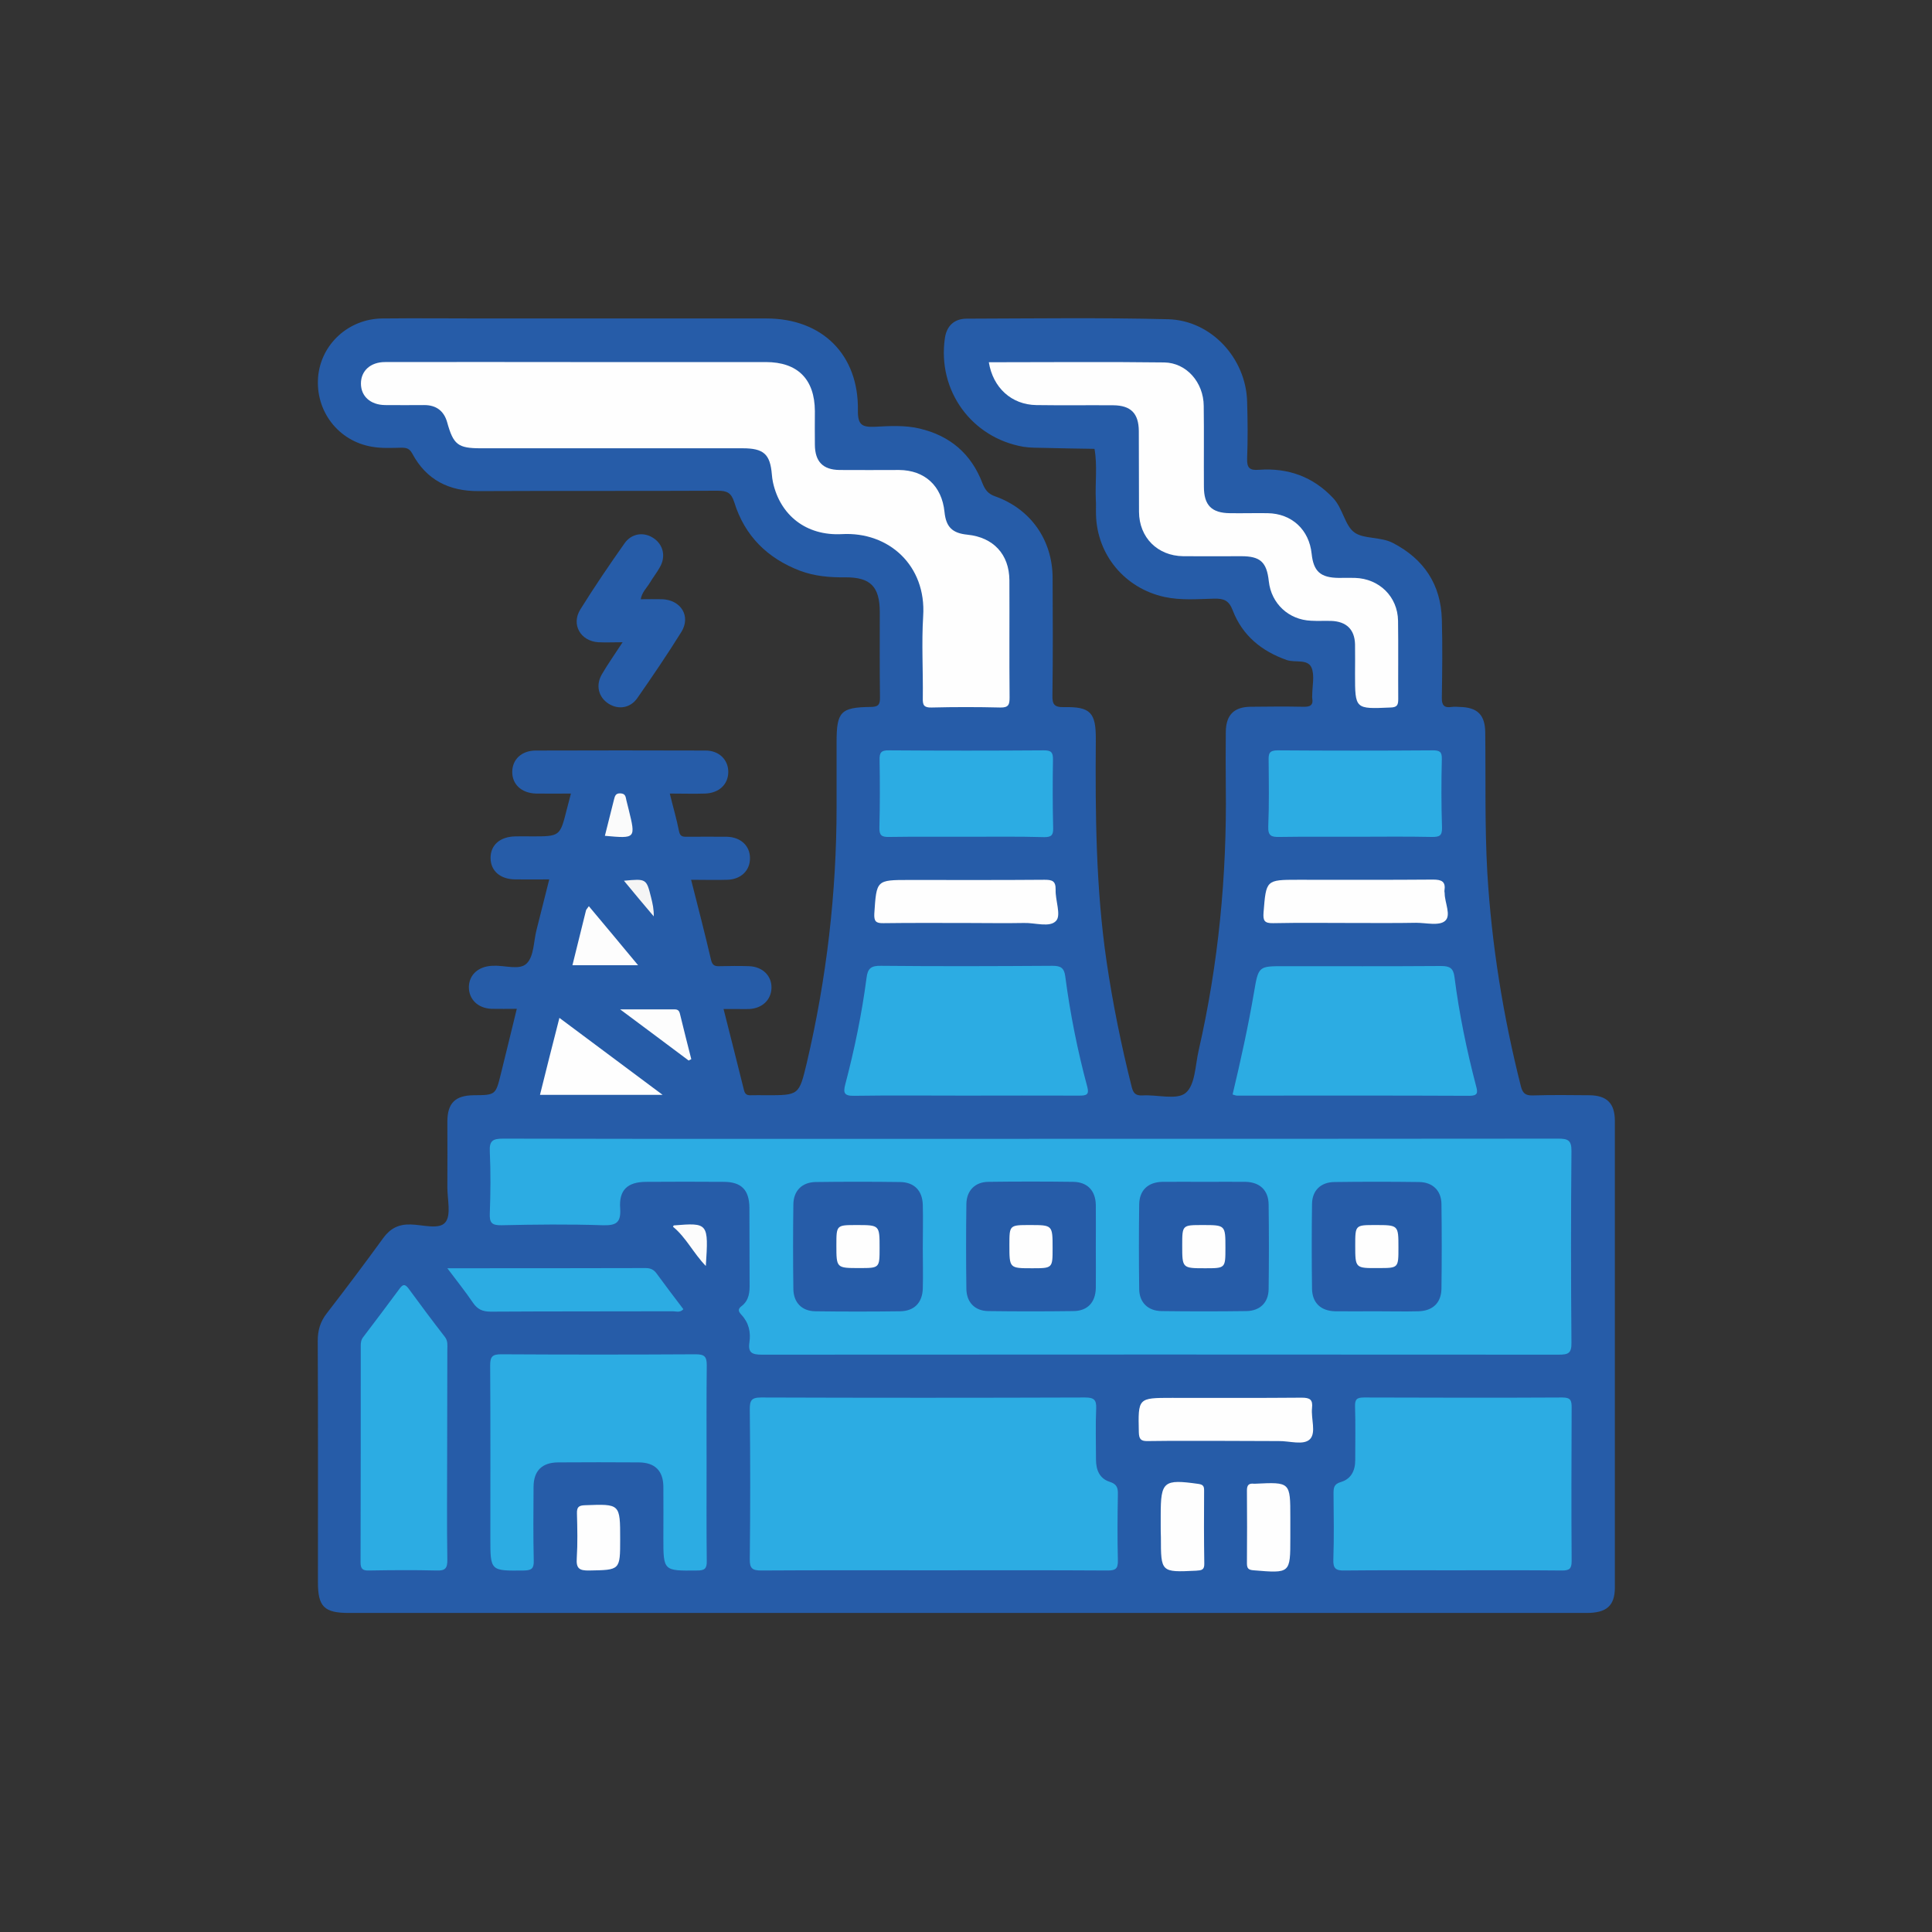
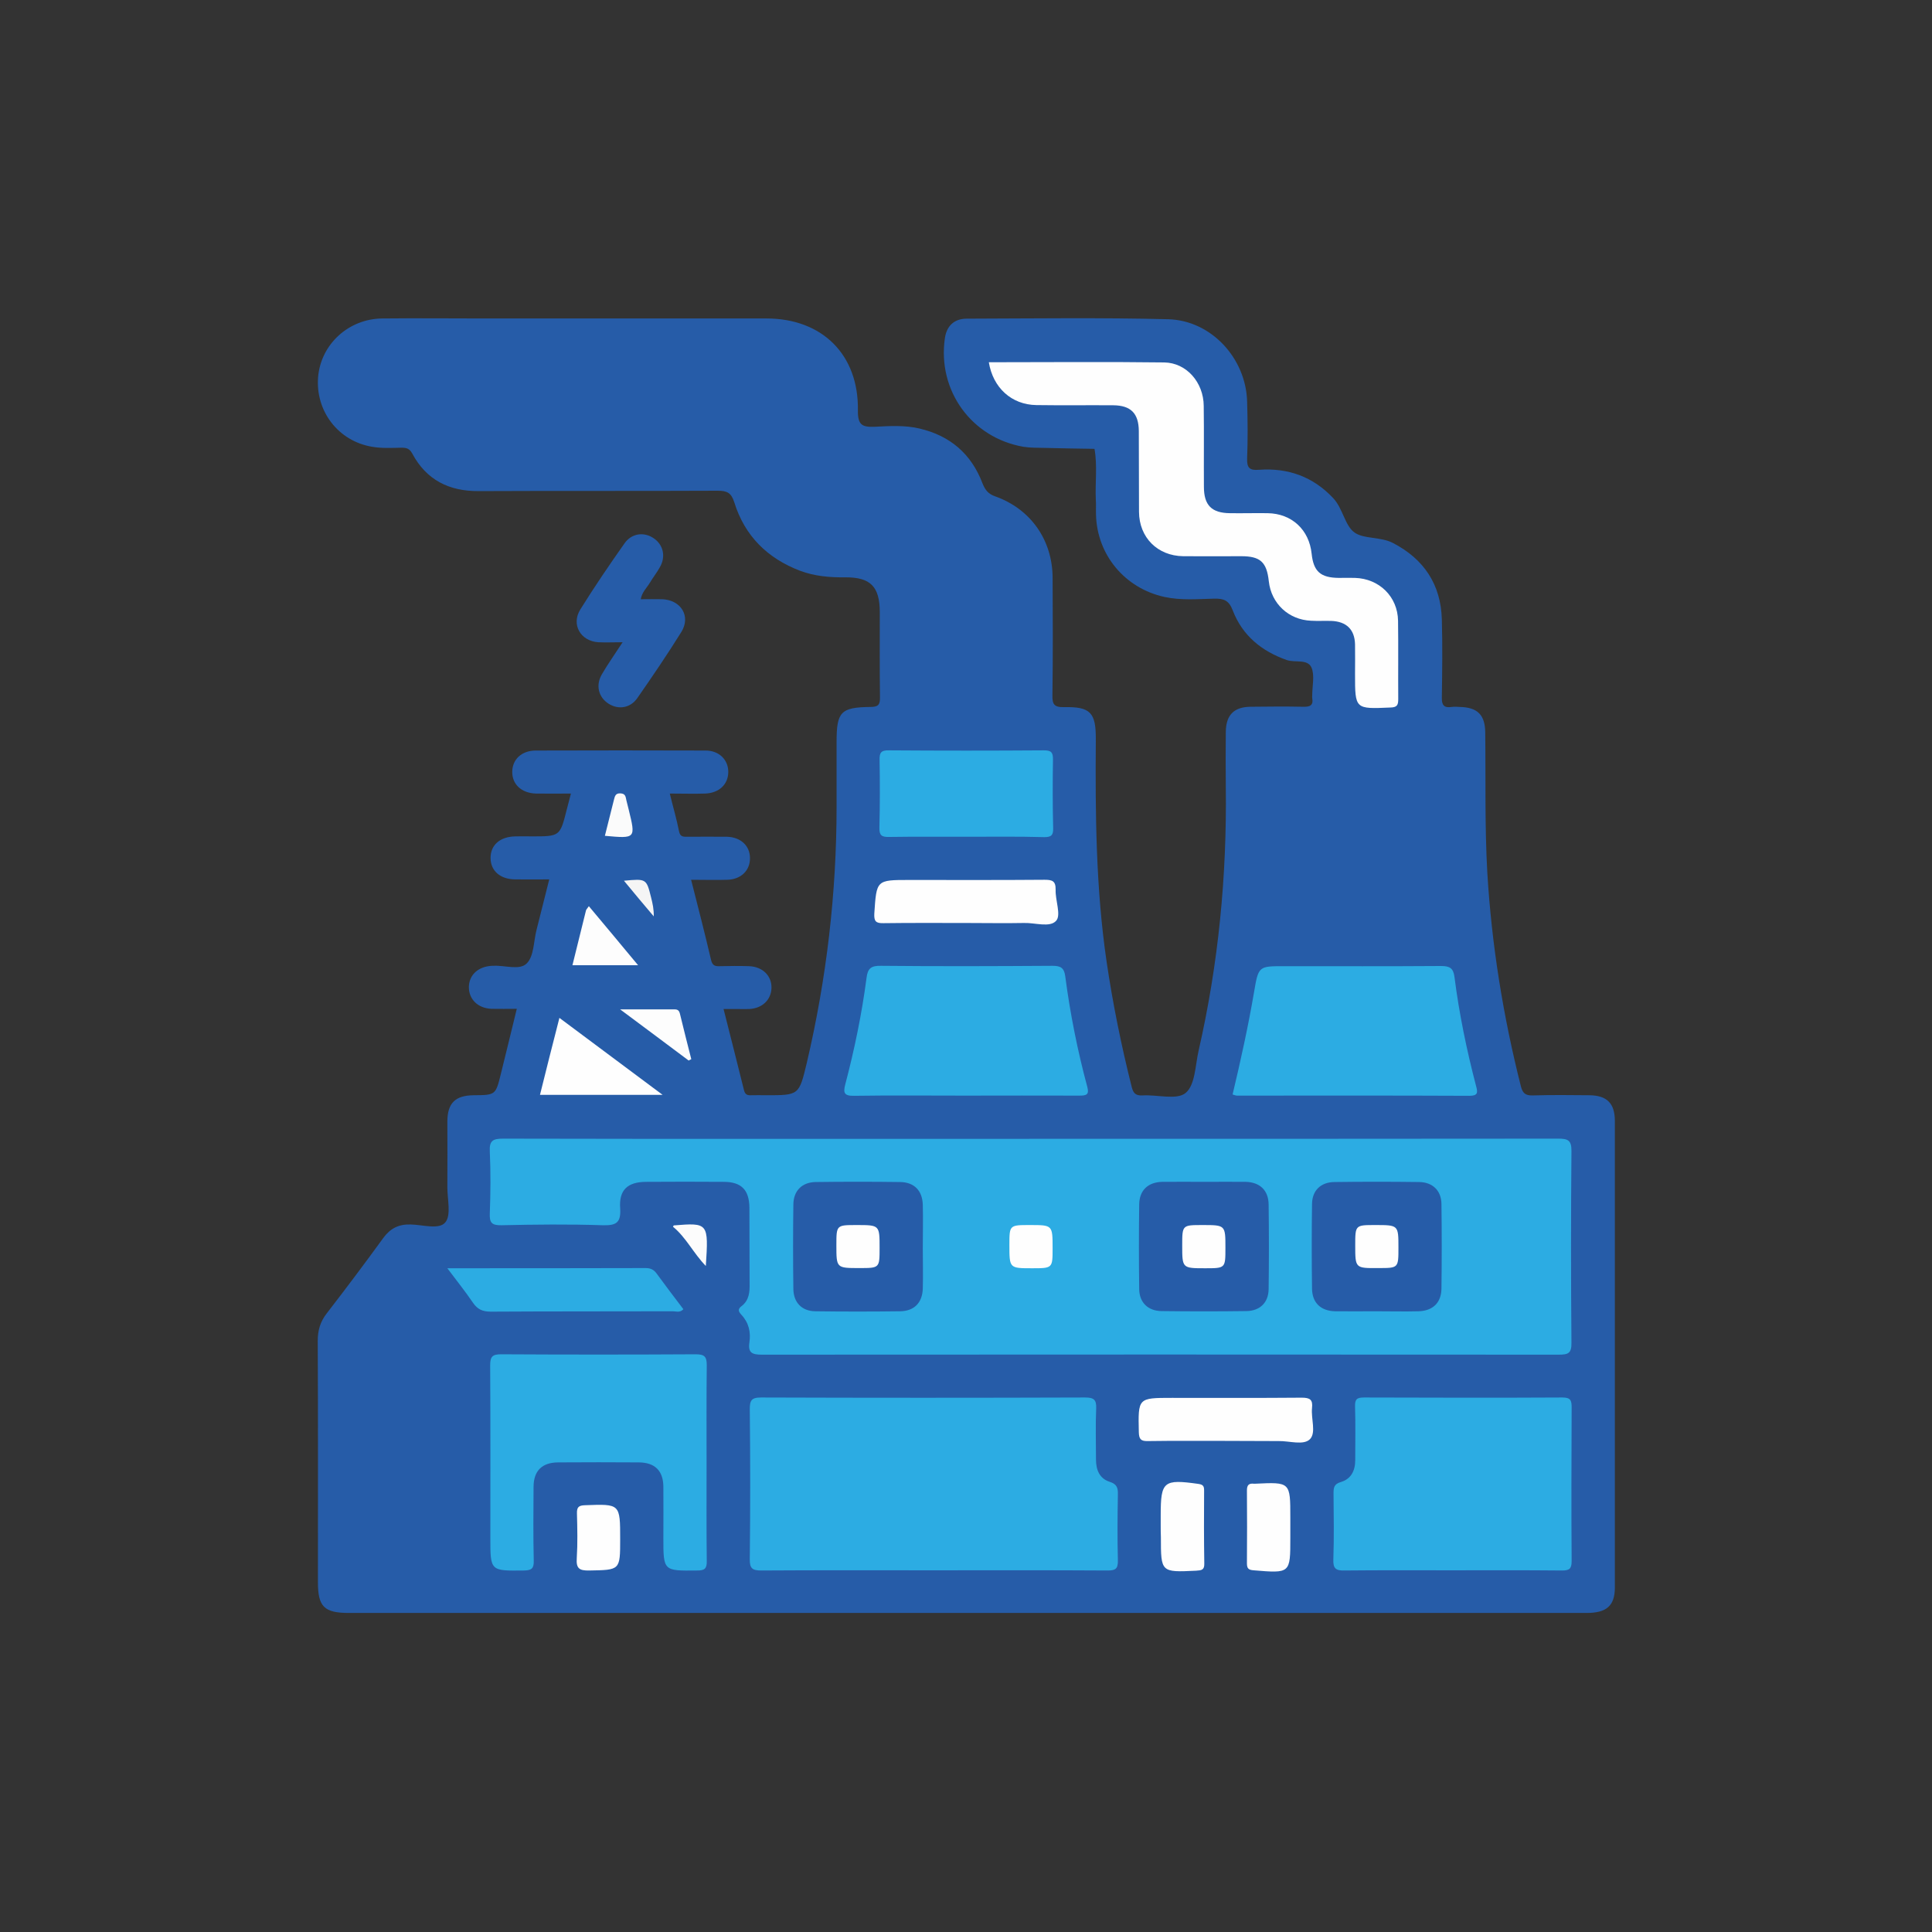
<svg xmlns="http://www.w3.org/2000/svg" id="Layer_1" x="0px" y="0px" viewBox="0 0 1024 1024" style="enable-background:new 0 0 1024 1024;" xml:space="preserve">
  <rect x="0" y="0" width="1024" height="1024" fill="#333333" stroke="none" />
  <style type="text/css">	.st0{fill:#265CA8;}	.st1{fill:#2CACE3;}	.st2{fill:#FEFEFE;}	.st3{fill:#FDFDFD;}	.st4{fill:#FBFBFB;}	.st5{fill:#FCFCFC;}	.st6{fill:#F5F5F5;}</style>
  <g>
    <path class="st0" d="M302.6,420.6c-6.6,0-12.5,0.1-18.5,0c-7.7-0.2-12.7-4.9-12.6-11.6c0.1-6.5,4.9-11.1,12.3-11.2  c30.1-0.1,60.1-0.1,90.2,0c7.2,0,12.1,5,12,11.5c-0.1,6.5-4.9,11-12.2,11.3c-6,0.2-11.9,0-18.8,0c1.7,7,3.6,13.4,4.9,20  c0.6,3.1,2.4,2.9,4.6,2.9c6.9,0,13.8-0.1,20.8,0c7.3,0.2,12.2,4.8,12.2,11.3c0.1,6.5-4.7,11.3-12,11.5c-6.2,0.2-12.4,0-19.2,0  c3.7,14.5,7.3,28.5,10.6,42.6c0.7,2.7,1.9,3.3,4.4,3.2c5.2-0.1,10.5-0.2,15.8,0c7.2,0.3,12,5.2,11.8,11.6  c-0.2,6.2-4.8,10.7-11.7,11.1c-2.1,0.1-4.3,0-6.4,0c-2.1,0-4.3,0-7.3,0c3.7,14.6,7.3,28.8,10.8,42.9c0.6,2.5,1.8,2.9,3.9,2.8  c2.6-0.1,5.2,0,7.9,0c17.4,0,17.4,0,21.5-17.1c10.5-44.7,15.8-90,15.8-135.9c0-11.4,0-22.9,0-34.3c0-15.9,2.2-18.3,17.9-18.5  c4,0,5.2-1,5.1-5.1c-0.2-15-0.1-30-0.1-45c0-13.7-4.9-18.7-18.4-18.6c-8.2,0.1-16.2-0.6-23.9-3.5c-17.3-6.6-29.3-18.5-34.8-36.2  c-1.6-5.1-3.8-6.2-8.8-6.2c-42.2,0.2-84.5,0-126.7,0.2c-15.7,0.1-27.7-5.9-35.2-19.9c-1.4-2.6-3-3.1-5.6-3.1  c-5.2,0.1-10.6,0.4-15.7-0.5c-18-3-30.1-19-28.6-37c1.5-17.4,16.2-30.9,34.2-31c17.9-0.2,35.8,0,53.7,0c49.9,0,99.8,0,149.7,0  c29.6,0,49,19.2,48.5,48.8c-0.1,7.6,2.2,8.9,9,8.6c7.8-0.4,15.7-0.9,23.5,0.9c16.4,3.8,27.6,13.5,33.5,29c1.4,3.5,3,5.7,6.8,7  c18.8,6.7,30.3,23.1,30.4,43.1c0.1,20.7,0.2,41.5-0.1,62.2c-0.1,4.8,0.8,6.5,6.1,6.4c14.1-0.3,17,2.9,16.9,17.2  c-0.3,39.3,0,78.6,5.7,117.6c3.3,22.4,7.8,44.5,13.3,66.4c0.8,3.1,1.8,4.8,5.7,4.6c7.8-0.5,18.2,2.6,22.9-1.3  c5.1-4.2,5.1-14.7,6.9-22.5c10.5-45.9,15-92.5,14.4-139.6c-0.1-9.8-0.1-19.5,0-29.3c0.1-8.9,4.3-13.2,13.1-13.3  c9.3-0.1,18.6-0.2,27.9,0c3.6,0.1,5.5-0.7,4.8-4.6c-0.1-0.5,0-1,0-1.4c0-5,1.4-10.6-0.4-14.8c-2.1-4.7-8.7-2.4-13.2-4  c-13.3-4.7-23.4-13-28.5-26.2c-2-5.3-4.6-6.4-9.8-6.3c-8.8,0.2-17.6,1-26.4-0.9c-21-4.6-35.8-22.3-36.3-43.7  c-0.1-2.6,0.1-5.2-0.1-7.9c-0.4-9,0.9-18-0.7-26.9c-8.8-0.1-17.6-0.3-26.3-0.5c-3.8-0.1-7.7,0-11.4-0.6  c-27.5-4.8-45.6-29.8-41.6-57.5c0.9-6.5,4.9-10.4,11.6-10.4c35.6-0.1,71.1-0.6,106.7,0.3c22.9,0.6,41.3,20.7,41.9,43.7  c0.3,10,0.4,20,0,30c-0.2,5.2,1.4,6.5,6.3,6.1c15.3-1.1,28.6,3.6,39.3,15c5.2,5.5,6.2,14.7,11.4,18.3c5,3.5,13.8,2.1,20.3,5.5  c16.4,8.5,25.4,22,25.9,40.5c0.4,13.8,0.2,27.6,0,41.4c-0.1,4.1,1.2,5.6,5.2,5c1.4-0.2,2.9-0.1,4.3,0c9.4,0.2,13.4,4.2,13.5,13.5  c0.3,24.8-0.3,49.5,1.1,74.3c2.3,38.4,8.4,76.1,17.8,113.3c0.9,3.5,2.3,4.9,6.2,4.8c10-0.3,20-0.2,30.1-0.1  c9.3,0.1,13.5,4.3,13.5,13.6c0,82.4,0,164.8,0,247.3c0,9.7-4.4,13.5-15,13.5c-79,0-158,0-237,0c-139.6,0-279.3,0-418.9,0  c-13.2,0-16.5-3.3-16.5-16.3c0-42.6,0.1-85.3-0.1-127.9c0-5.5,1.3-10.1,4.7-14.5c10.2-13.2,20.2-26.5,30-40  c3.7-5.1,8.2-7.4,14.5-7.2c6.3,0.1,15.1,2.9,18.4-1.1c3.2-3.8,1.1-12.2,1.1-18.6c0.1-11.7,0-23.3,0-35c0.1-9.7,4.2-13.7,14-13.8  c11.6-0.1,11.6-0.1,14.4-11.5c2.8-11.2,5.5-22.5,8.4-34.3c-4.8,0-9.1,0.1-13.4,0c-7.2-0.3-12-5-12-11.5c0.1-6.5,4.9-10.9,12.2-11.3  c0.2,0,0.5,0,0.7,0c6.1-0.4,14,2.6,17.8-1.3c3.8-3.8,3.6-11.5,5.1-17.5c2.2-8.7,4.4-17.5,6.8-27c-6.4,0-12.2,0.1-18.1,0  c-7.9-0.1-12.9-4.5-13-11.2c-0.1-7,5-11.5,13.3-11.6c2.9-0.1,5.7,0,8.6,0c14.9,0,14.9,0,18.5-14.3  C301.1,426.5,301.8,423.8,302.6,420.6z" />
    <path class="st0" d="M330,340.4c-5,0-9,0.2-12.9,0c-9.4-0.6-14.5-9.4-9.5-17.4c7.4-11.9,15.3-23.5,23.4-35  c3.7-5.3,10.1-6.2,15.2-2.9c5.3,3.4,6.9,9.8,3.5,15.6c-1.6,2.9-3.7,5.5-5.4,8.4c-1.6,2.6-4,4.7-4.7,8.5c4,0,7.7-0.1,11.4,0  c10,0.4,15.3,9.1,10.1,17.4c-7.4,11.9-15.3,23.5-23.3,35c-3.7,5.3-10,6.3-15.2,3c-5.4-3.4-7-9.8-3.6-15.6  C322.2,351.9,325.9,346.7,330,340.4z" />
    <path class="st1" d="M546.7,603.6c93,0,186.1,0,279.1-0.1c5.2,0,7.2,0.8,7.1,6.7c-0.3,33.8-0.3,67.6,0,101.4  c0.1,5.7-1.7,6.4-6.8,6.4c-140.8-0.1-281.5-0.1-422.3,0c-5.2,0-7.4-1-6.6-6.5c0.8-5.4-0.3-10.4-4.2-14.6c-1.4-1.5-2.3-2.9,0-4.6  c4.1-3.1,4.4-7.5,4.3-12.2c-0.1-13.3,0-26.7-0.1-40c-0.1-9.4-4.2-13.6-13.4-13.7c-13.8-0.1-27.7-0.1-41.5,0  c-9.7,0.1-14.3,4.3-13.6,14c0.5,7.7-2.1,9.2-9.3,9c-17.9-0.6-35.8-0.4-53.7,0c-5.2,0.1-6.3-1.5-6.1-6.3c0.4-10.9,0.5-21.9,0-32.8  c-0.3-5.8,1.7-6.8,7.1-6.8c90.4,0.2,180.8,0.1,271.3,0.1C541,603.6,543.9,603.6,546.7,603.6z" />
    <path class="st1" d="M494.5,832.3c-30.3,0-60.6-0.1-90.8,0.1c-4.8,0-6.4-0.9-6.3-6.1c0.3-26.4,0.3-52.8,0-79.2c0-4.7,0.7-6.4,6-6.4  c57.2,0.2,114.5,0.2,171.7,0c4.6,0,6.1,1.1,5.9,5.8c-0.4,9-0.1,18.1-0.1,27.1c0,5.5,1.9,10.1,7.3,11.8c3.7,1.2,4.4,3.1,4.3,6.6  c-0.2,11.7-0.3,23.3,0,35c0.1,4.6-1.3,5.4-5.6,5.4C556,832.2,525.3,832.3,494.5,832.3z" />
-     <path class="st2" d="M306.4,191.9c33.2,0,66.3,0,99.5,0c16.9,0,25.9,9.1,26,26c0,6-0.1,11.9,0,17.9c0.1,8.9,4.3,13.2,13.1,13.3  c10.5,0.1,21,0,31.5,0c13.7,0.1,22.7,8.5,24.1,22.2c0.8,8,4.1,11.3,12.2,12.1c13.7,1.4,22.1,10.4,22.2,24.1  c0.1,20.7-0.1,41.4,0.1,62.1c0,3.7-0.4,5.5-4.9,5.4c-12.2-0.3-24.3-0.3-36.5,0c-4,0.1-4.7-1.3-4.6-4.9c0.2-14.5-0.7-29.1,0.2-43.6  c1.7-26.7-18.2-44.8-43.1-43.4c-19,1-32.7-10.1-36.5-27.4c-0.3-1.4-0.5-2.8-0.6-4.2c-0.9-10.8-4.3-13.9-15.5-13.9  c-46.3,0-92.6,0-138.8,0c-12.1,0-14.5-1.9-17.8-13.8c-1.7-6-5.8-9.1-12.1-9.1c-6.9,0-13.8,0.1-20.8,0c-7.8-0.1-12.8-4.7-12.8-11.4  c0-6.7,5-11.4,12.8-11.4C238.1,191.8,272.3,191.9,306.4,191.9z" />
    <path class="st1" d="M769.1,832.3c-18.8,0-37.7-0.1-56.5,0.1c-4.5,0.1-6.1-1-5.9-5.8c0.4-11.6,0.2-23.3,0.1-35c0-3.1,0.2-5,3.9-6.1  c5.4-1.6,7.6-6,7.6-11.6c0-9.5,0.2-19-0.1-28.5c-0.1-3.8,1-4.7,4.8-4.7c35,0.1,70.1,0.2,105.1,0c4.4,0,4.9,1.6,4.9,5.3  c-0.1,27.1-0.2,54.2,0,81.4c0,4.2-1.3,5-5.2,5C808.2,832.2,788.7,832.3,769.1,832.3z" />
    <path class="st1" d="M374.5,775.8c0,17.2-0.1,34.3,0.1,51.5c0.1,4.1-1.1,5.1-5.1,5.1c-17.9,0.2-17.9,0.3-17.9-17.3  c0-9.1,0.1-18.1,0-27.2c-0.1-8.4-4.5-12.7-12.9-12.8c-14.3-0.1-28.6-0.1-43,0c-8.4,0.1-12.8,4.4-12.9,12.8  c-0.1,13.1-0.2,26.2,0.1,39.3c0.1,4-1,5.1-5.1,5.2c-17.9,0.2-17.9,0.4-17.9-17.2c0-30.5,0.1-61-0.1-91.5c0-4.6,1.1-5.9,5.8-5.9  c34.4,0.2,68.7,0.2,103.1,0c4.7,0,5.9,1.2,5.9,5.8C374.4,741,374.5,758.4,374.5,775.8z" />
    <path class="st2" d="M524.1,192c31,0,62-0.3,93,0.1c11.8,0.2,20.8,10.6,20.9,23c0.2,14.3,0,28.6,0.1,42.9c0,9.8,4.1,13.9,13.8,14  c6.7,0.1,13.4-0.1,20,0c12.8,0.2,22,8.8,23.3,21.5c1,9.4,4.7,12.7,14.4,12.8c2.9,0,5.7-0.1,8.6,0c12.8,0.4,22.6,9.9,22.8,22.7  c0.2,13.8,0,27.6,0.1,41.4c0,3.1-0.4,4.5-4.1,4.6c-18.8,0.8-18.8,1-18.8-17.8c0-5.2,0.1-10.5,0-15.7c-0.2-7.9-4.6-12.1-12.6-12.4  c-3.6-0.1-7.2,0.1-10.7-0.1c-11.9-0.5-21.1-9.1-22.4-20.9c-1.1-10.2-4.5-13.3-14.6-13.3c-10.3,0-20.5,0.1-30.8,0  c-13.6-0.2-23.3-9.9-23.4-23.5c-0.1-14.3,0-28.6-0.1-42.9c-0.1-9.3-4.2-13.5-13.5-13.6c-13.6-0.1-27.2,0.1-40.8-0.1  C536.1,214.5,526.3,205.5,524.1,192z" />
    <path class="st1" d="M511.3,580.7c-19.6,0-39.1-0.2-58.7,0.1c-5.3,0.1-5.7-1.7-4.6-6c4.9-18.6,8.8-37.5,11.3-56.6  c0.6-5,2.5-6.4,7.6-6.3c30.3,0.3,60.6,0.2,90.9,0c4.3,0,6.2,1,6.8,5.5c2.6,19.8,6.5,39.4,11.7,58.7c1.1,4.1-0.5,4.6-4.1,4.6  C551.8,580.6,531.6,580.7,511.3,580.7z" />
    <path class="st1" d="M653.3,580.1c4.3-18.1,8.3-36.2,11.4-54.4c2.3-13.7,2.5-13.6,16-13.6c27.7,0,55.3,0.1,83-0.1  c4.8,0,6.6,1.2,7.2,5.8c2.5,19.6,6.5,38.9,11.5,58c0.9,3.3,0.9,5-3.6,5c-41-0.2-82-0.1-123.1-0.1  C655,580.7,654.3,580.4,653.3,580.1z" />
-     <path class="st1" d="M237,770.2c0,18.8-0.2,37.6,0.1,56.4c0.1,4.7-1.2,6-5.8,5.8c-11.9-0.3-23.8-0.2-35.7,0  c-3.3,0.1-4.5-0.8-4.5-4.3c0.1-38.3,0.1-76.6,0.1-114.8c0-1.7,0.2-3.2,1.3-4.6c6.5-8.5,12.9-17.1,19.3-25.7  c1.7-2.3,2.8-2.6,4.7-0.1c6.3,8.6,12.7,17.2,19.3,25.7c1.7,2.2,1.3,4.5,1.3,6.8C237.1,733.6,237,751.9,237,770.2z" />
    <path class="st1" d="M511.9,443.5c-13.6,0-27.2-0.1-40.7,0.1c-4,0.1-5.2-0.9-5.1-5c0.3-11.9,0.3-23.8,0.1-35.7  c-0.1-3.9,0.7-5.3,5-5.2c27.4,0.2,54.8,0.2,82.2,0c3.9,0,4.7,1.2,4.7,4.8c-0.2,12.1-0.2,24.3,0.1,36.4c0.1,3.7-0.9,4.8-4.7,4.8  C539.5,443.3,525.7,443.5,511.9,443.5z" />
-     <path class="st1" d="M717.5,443.5c-13.1,0-26.2-0.1-39.3,0.1c-4.3,0.1-6.2-0.5-6-5.6c0.5-11.6,0.3-23.3,0.2-34.9  c-0.1-3.7,0.3-5.4,4.8-5.4c27.4,0.2,54.8,0.2,82.2,0c3.6,0,4.9,0.7,4.8,4.6c-0.3,12.1-0.3,24.3,0.1,36.4c0.1,4.4-1.5,4.9-5.3,4.9  C745.2,443.3,731.3,443.5,717.5,443.5z" />
    <path class="st1" d="M237.1,672.2c36,0,70.5,0,105.1-0.1c2.7,0,4.4,0.9,5.9,3c4.6,6.3,9.3,12.5,14.1,18.8c-1.8,2-3.8,1.1-5.5,1.1  c-32.2,0.1-64.4,0-96.6,0.2c-4.3,0-7-1.2-9.4-4.7C246.7,684.6,242.2,679,237.1,672.2z" />
-     <path class="st2" d="M717.8,489.2c-14.3,0-28.6-0.2-43,0.1c-4.7,0.1-5.4-1.4-5.1-5.6c1.4-17.3,1.2-17.4,18.3-17.4  c23.9,0,47.7,0.1,71.6-0.1c4.6,0,6.7,1.1,6,5.8c-0.1,0.5,0.1,0.9,0.1,1.4c0,5.1,3.7,11.9,0.1,14.8c-3.2,2.6-10,0.9-15.2,0.9  C739.8,489.3,728.8,489.2,717.8,489.2z" />
    <path class="st2" d="M512,489.2c-14.6,0-29.1-0.1-43.7,0.1c-4.1,0.1-5.1-1-4.9-5.1c1.2-17.8,1-17.8,18.6-17.8  c23.9,0,47.7,0.1,71.6-0.1c4.1,0,6,0.6,5.9,5.3c-0.2,5.6,3,13.4,0.3,16.4c-3.3,3.8-11.2,1-17.1,1.2  C532.6,489.4,522.3,489.2,512,489.2z" />
    <path class="st2" d="M649.2,763.7c-13.6,0-27.2-0.1-40.8,0.1c-3.7,0.1-4.7-1-4.8-4.7c-0.4-18.2-0.5-18.2,17.6-18.2  c22.9,0,45.8,0.1,68.7-0.1c4.4,0,6,1,5.5,5.5c-0.6,5.6,2.3,13-1.1,16.5c-3.4,3.4-10.8,0.9-16.5,1  C668.3,763.8,658.7,763.7,649.2,763.7z" />
    <path class="st2" d="M286.2,580.3c3.3-13.3,6.6-26.4,10.3-40.8c18.2,13.6,35.9,26.8,54.7,40.8C328.7,580.3,307.6,580.3,286.2,580.3  z" />
    <path class="st2" d="M615.2,808.8c0-1.9,0-3.8,0-5.7c0-18,1.5-19.2,20-16.6c2.7,0.4,3,1.4,3,3.6c-0.1,12.9-0.1,25.7,0.1,38.6  c0.1,3.5-1.5,3.6-4.3,3.8c-18.7,0.9-18.7,0.9-18.7-17.8C615.2,812.6,615.2,810.7,615.2,808.8z" />
    <path class="st2" d="M683.9,809.4c0,1.9,0,3.8,0,5.7c0,18.9,0,18.8-19.4,17.2c-2.8-0.2-3.6-1-3.6-3.7c0.1-12.9,0.1-25.7,0-38.6  c0-2.8,0.9-3.9,3.7-3.6c0.2,0,0.5,0,0.7,0c18.6-0.9,18.6-0.9,18.6,17.9C683.9,806.1,683.9,807.8,683.9,809.4z" />
    <path class="st2" d="M328.7,815.8c0,16.5,0,16.3-16.4,16.6c-5.3,0.1-7-1.1-6.6-6.6c0.5-7.8,0.3-15.7,0.1-23.6  c-0.1-3.4,0.9-4.3,4.3-4.4C328.7,797.1,328.7,797,328.7,815.8z" />
    <path class="st3" d="M303.4,511.6c2.4-9.8,4.8-19.5,7.2-29.1c0.2-0.6,0.8-1.1,1.5-2.2c8.6,10.3,17.1,20.4,26.1,31.3  C326.3,511.6,315.3,511.6,303.4,511.6z" />
    <path class="st3" d="M365,562.1c-11.5-8.6-23.1-17.3-36.3-27.1c10.8,0,19.9,0,28.9,0c1.7,0,2.4,0.7,2.8,2.4c1.9,8,4,16,6,24  C366,561.6,365.5,561.8,365,562.1z" />
    <path class="st4" d="M320.6,443c1.6-6.4,3.2-12.7,4.8-19.1c0.5-1.9,0.8-3.5,3.4-3.4c2.8,0.1,2.8,1.9,3.2,3.7  c0.4,1.6,0.8,3.2,1.2,4.8C337,444.5,337,444.5,320.6,443z" />
    <path class="st5" d="M356.7,650.2c0.2-0.3,0.3-0.7,0.4-0.7c18.3-1.5,18.5-1.3,17,21.5C367.5,664.2,363.6,655.8,356.7,650.2z" />
    <path class="st6" d="M330.7,466.8c11.9-1.1,11.9-1.1,14.4,8.9c0.8,3.2,1.5,6.3,1.4,10C341.4,479.7,336.3,473.6,330.7,466.8z" />
-     <path class="st0" d="M580.8,661.4c0,7.1,0.1,14.3,0,21.4c-0.2,7.6-4.5,12.1-12,12.1c-15,0.2-30,0.2-45,0  c-7.1-0.1-11.5-4.6-11.6-11.8c-0.2-15-0.2-29.9,0-44.9c0.1-7.1,4.5-11.7,11.6-11.8c15-0.2,30-0.2,45,0c7.5,0.1,11.8,4.6,12,12.1  C580.9,646.2,580.8,653.8,580.8,661.4z" />
    <path class="st0" d="M638.8,626.4c7.1,0,14.3-0.1,21.4,0c7.6,0.2,12.1,4.5,12.2,12c0.2,15,0.2,29.9,0,44.9  c-0.1,7.1-4.6,11.5-11.8,11.6c-15,0.2-30,0.2-45,0c-7.1-0.1-11.7-4.5-11.8-11.6c-0.2-15-0.2-29.9,0-44.9c0.1-7.5,4.6-11.8,12.2-12  C623.5,626.3,631.2,626.4,638.8,626.4z" />
    <path class="st0" d="M729,695c-7.1,0-14.3,0.1-21.4,0c-7.6-0.2-12.1-4.5-12.2-12c-0.2-15-0.2-29.9,0-44.9  c0.1-7.1,4.6-11.5,11.8-11.6c15-0.2,30-0.2,45,0c7.1,0.1,11.7,4.5,11.8,11.6c0.2,15,0.2,29.9,0,44.9c-0.1,7.5-4.6,11.8-12.2,12  C744.3,695.2,736.6,695,729,695z" />
    <path class="st0" d="M489.1,661.5c0,7.1,0.2,14.3,0,21.4c-0.2,7.5-4.5,12-12,12.1c-15,0.2-30,0.2-45,0c-7.1-0.1-11.5-4.6-11.6-11.8  c-0.2-15-0.2-29.9,0-44.9c0.1-7.1,4.5-11.6,11.6-11.8c15-0.2,30-0.2,45,0c7.5,0.1,11.8,4.6,12,12.1  C489.3,646.2,489.1,653.9,489.1,661.5z" />
    <path class="st2" d="M547,672.2c-12,0-12,0-12-12.3c0-10.6,0-10.6,10.9-10.6c12,0,12,0,12,12.3C557.9,672.2,557.9,672.2,547,672.2z  " />
    <path class="st2" d="M649.5,661.4c0,10.8,0,10.8-10.7,10.8c-12.2,0-12.2,0-12.2-12.1c0-10.8,0-10.8,10.7-10.8  C649.5,649.3,649.5,649.3,649.5,661.4z" />
    <path class="st2" d="M718.3,660.1c0-10.8,0-10.8,10.6-10.8c12.3,0,12.3,0,12.3,12c0,10.8,0,10.8-10.6,10.8  C718.3,672.2,718.3,672.2,718.3,660.1z" />
    <path class="st2" d="M466.2,661.4c0,10.7,0,10.7-10.7,10.7c-12.2,0-12.2,0-12.2-12.1c0-10.7,0-10.7,10.7-10.7  C466.2,649.3,466.2,649.3,466.2,661.4z" />
  </g>
</svg>